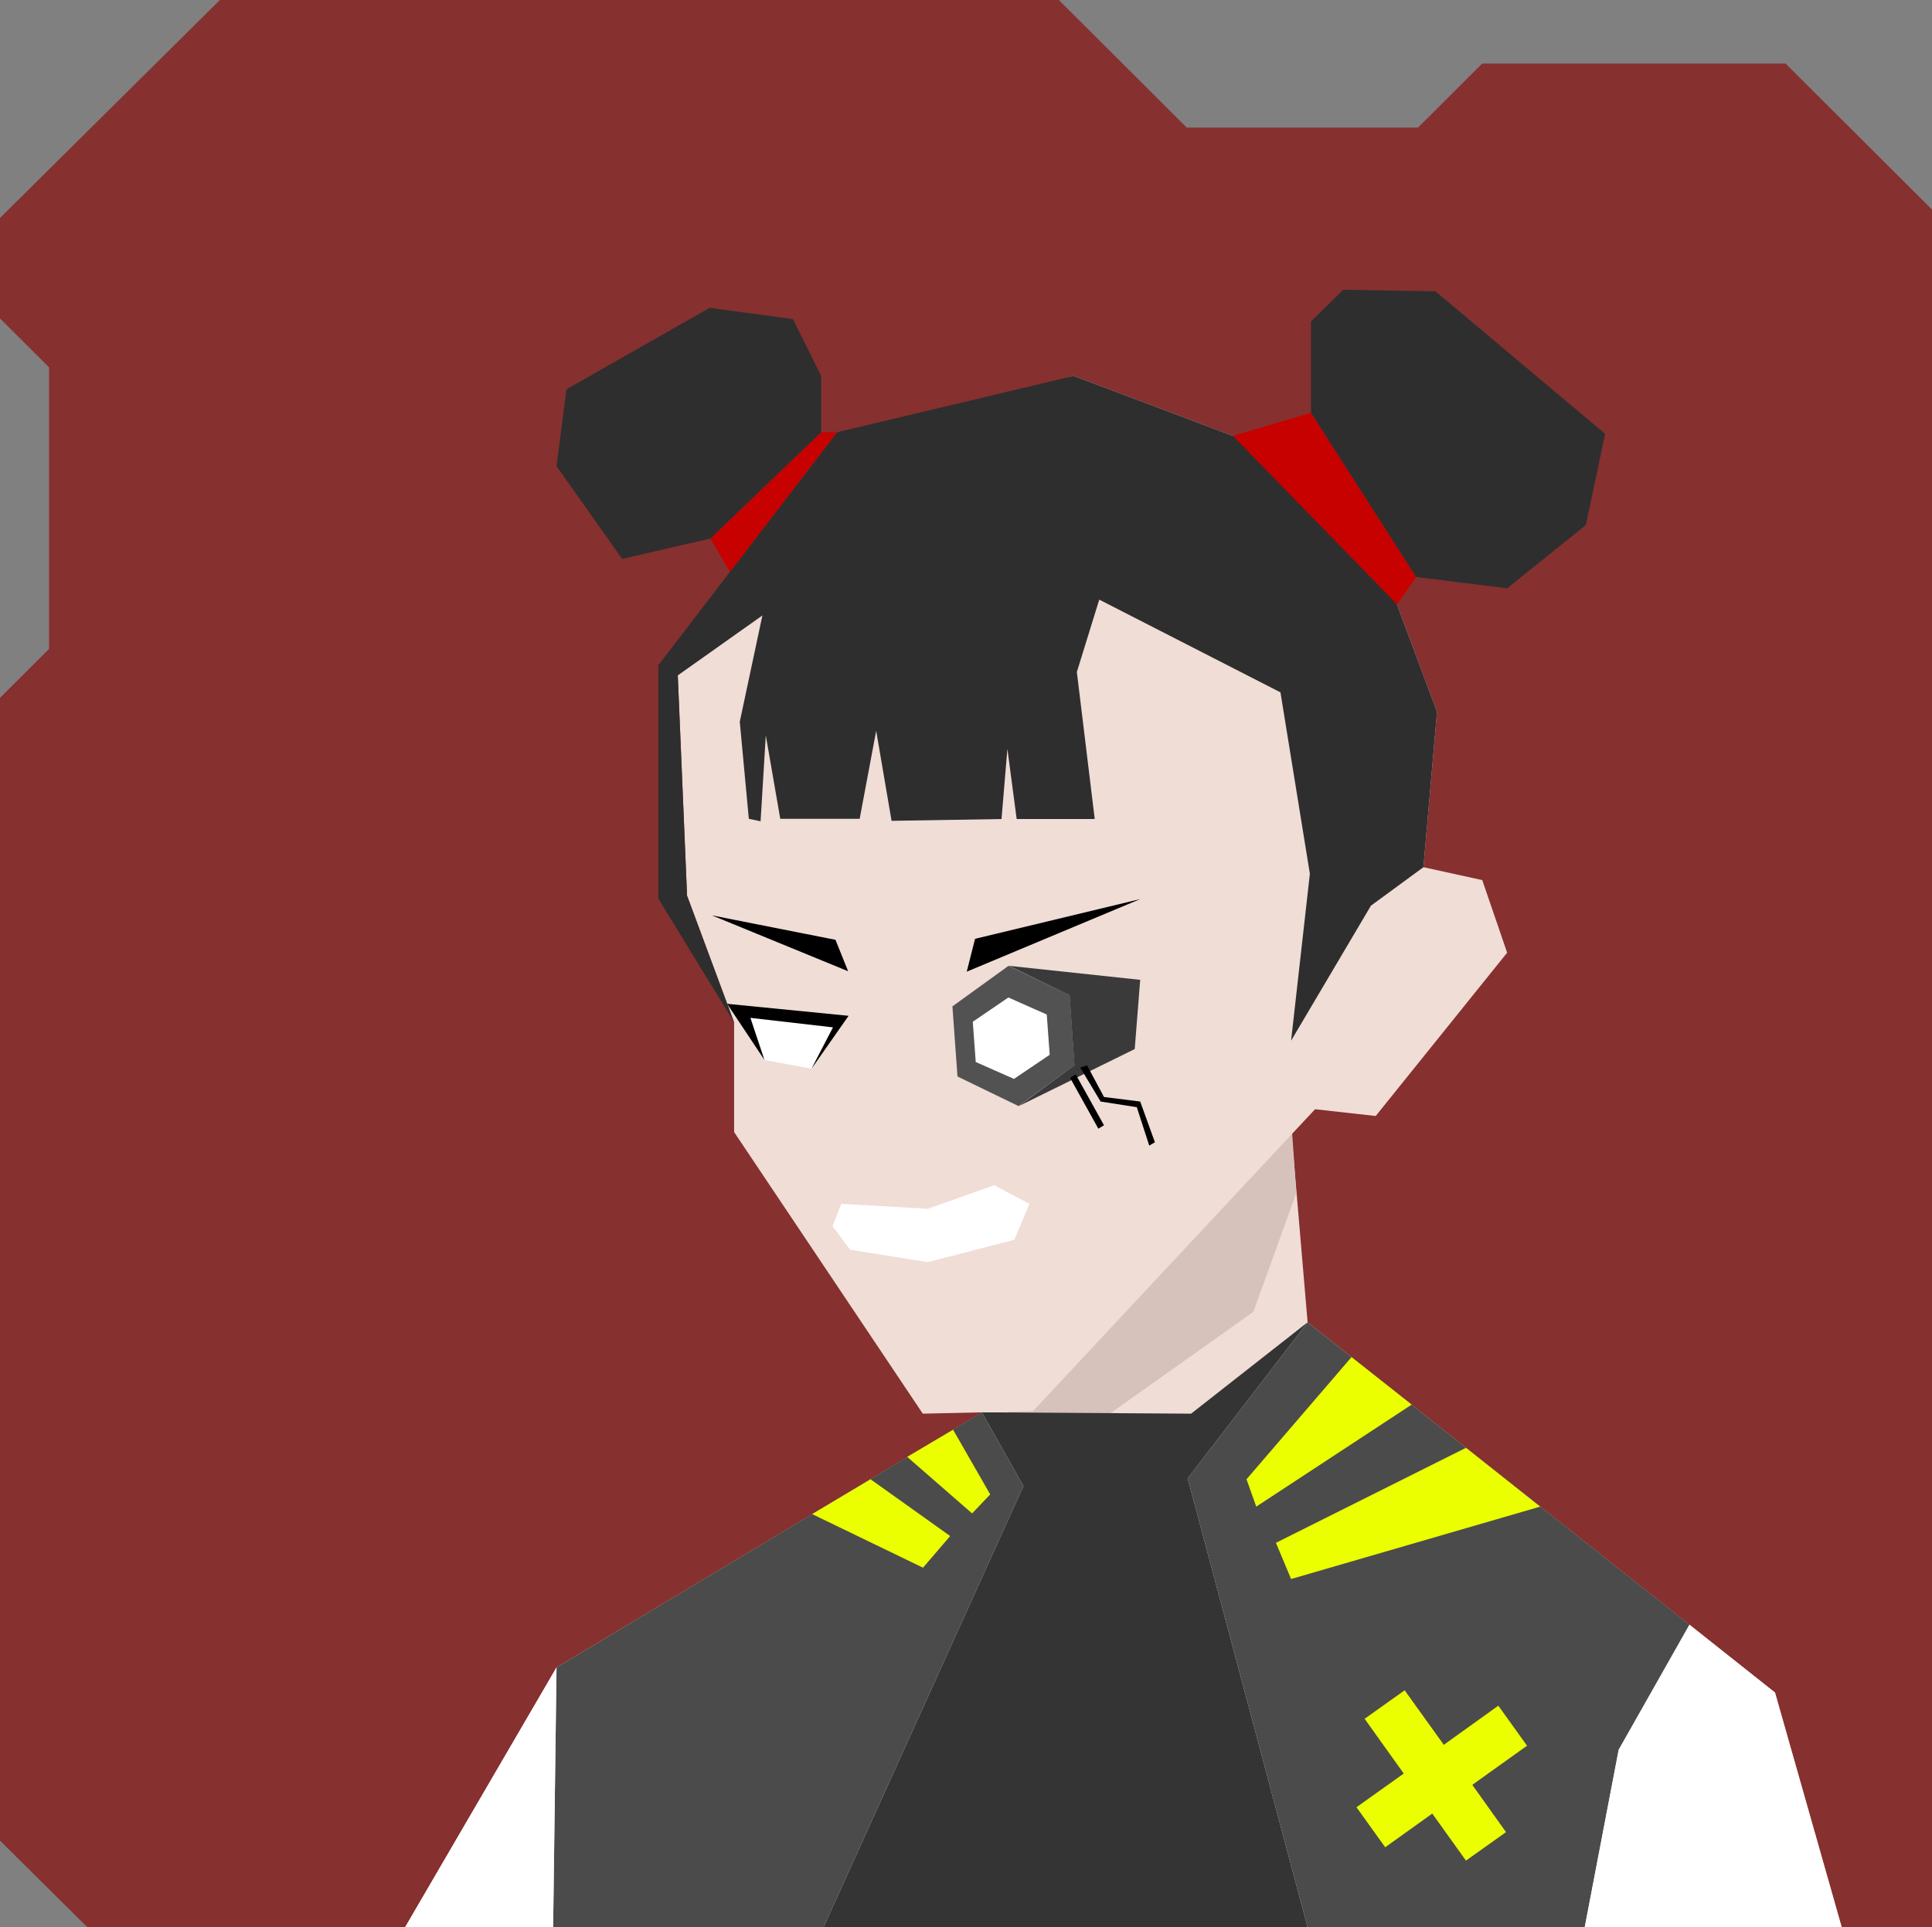
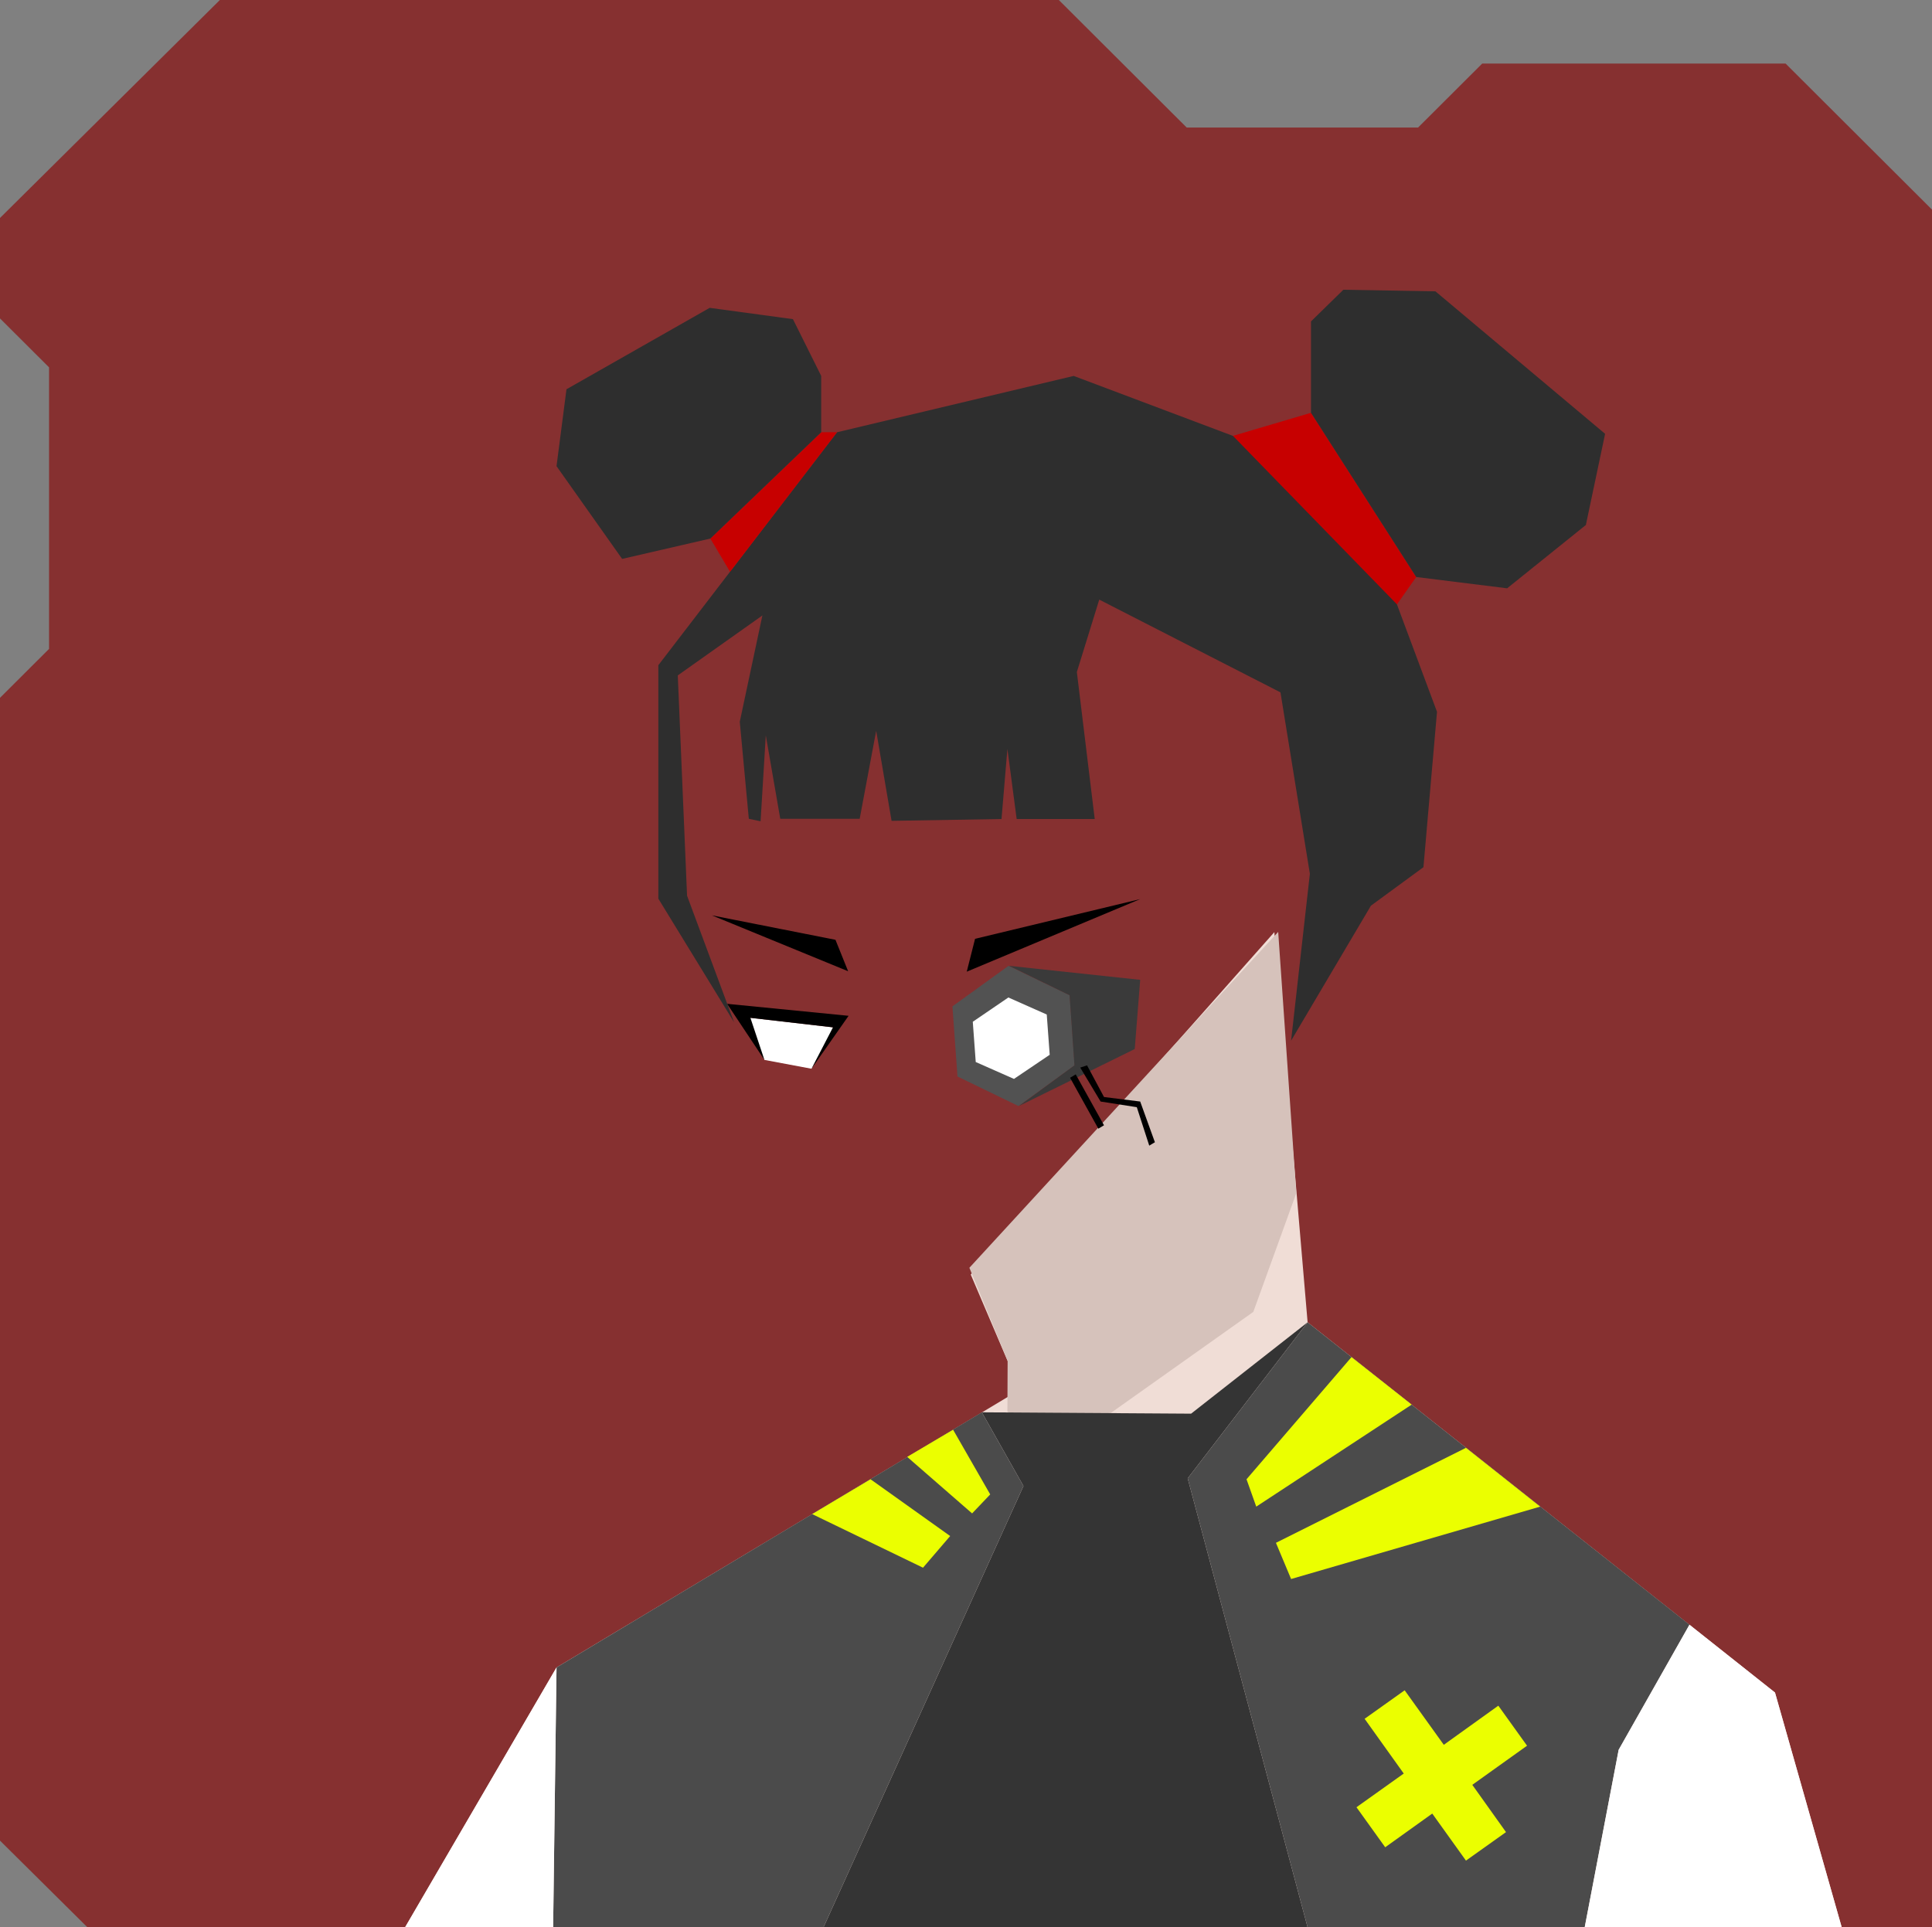
<svg xmlns="http://www.w3.org/2000/svg" width="854" height="852" viewBox="0 0 854 852" fill="none">
  <rect x="0" y="0" width="854" height="852" fill="#808080" stroke="none" />
  <g id="svgBg">
    <path d="M97.19 0L0 96.366V140.78L21.683 162.412V286.884L0 308.517V813.759L38.567 852H854V92.669L789.283 28.104H655.177L626.823 56.393H524.558L468.032 0H97.19Z" fill="#863030" />
  </g>
  <g id="svgBody">
    <path d="M179.1 852L246 737.2L450.8 614.4L429.1 563.5L563.3 412.1L578 584.6L784.6 748.3L814.1 852.1L179.1 852Z" fill="#F0DDD6" />
    <path d="M445.4 601.6L428.5 560.5L565 412L573 527.5L554 580L469.3 640.1L445.3 624.1L445.4 601.6Z" fill="#D6C2BB" />
    <path d="M578 584.6L526.5 625L434 624.4L452.4 657L364 852.1H578L525 653.6L578 584.6Z" fill="#343434" />
    <path d="M525 653.6L578 584.6L746.8 718.3L715.5 773.6L700.5 852L578 852.1L525 653.6Z" fill="#4B4B4B" />
    <path d="M434 624.4L452.4 657L364 852.1H244.5L246 737.2L434 624.4Z" fill="#4B4B4B" />
    <path d="M246 737.2L244.5 852.1L179.1 852L246 737.2Z" fill="white" />
    <path d="M746.8 718.3L715.5 773.6L700.5 852L814.1 852.1L784.6 748.3L746.8 718.3Z" fill="white" />
-     <path d="M421.3 632.1L437.7 660.7L429.7 669.1L401 644.1L421.3 632.1Z" fill="#EBFF00" />
+     <path d="M421.3 632.1L437.7 660.7L429.7 669.1L401 644.1L421.3 632.1" fill="#EBFF00" />
    <path d="M384.8 654L420 679.1L408 693.1L359 669.4L384.8 654Z" fill="#EBFF00" />
    <path d="M597.4 600L551 654L555.3 666.1L624 621L597.4 600Z" fill="#EBFF00" />
    <path d="M648 640.1L564 682.1L570.7 698.1L680.8 666.1L648 640.1Z" fill="#EBFF00" />
    <path d="M675 771.8L662.3 754.1L638.2 771.4L620.9 747.3L603.2 759.9L620.5 784.1L599.6 799L612.3 816.7L633.1 801.8L648 822.6L665.7 810L650.8 789.1L675 771.8Z" fill="#EBFF00" />
  </g>
  <g id="svgHead">
-     <path d="M581.3 490.4L456.6 623.9L407.9 625L324.5 500.5V452L303.7 396L299.6 298.6L371.3 199.7L474.6 166.2L597 212.3L635.2 314.7L629.2 383.4L655.2 389.1L666.2 421.2L608.1 493.4L581.3 490.4Z" fill="#F0DDD6" />
-     <path d="M368 542.097L371.879 532.226L410.115 534.419L439.484 524L455 532.226L448.35 548.129L410.115 558L375.758 552.516L368 542.097Z" fill="white" />
    <path d="M369.9 454.4L358.7 472.5L337.9 468.6L328.4 449.6L369.9 454.4Z" fill="white" />
    <path d="M374.9 429.4L314.7 404.7L369.3 415.5L374.9 429.4Z" fill="black" />
    <path d="M427.329 429.589L504 397.5L431.005 415.061L427.329 429.589Z" fill="black" />
    <path d="M358.7 472.5L368.2 454.2L331.7 450L337.9 468.6L321.4 443.8L375.1 449.1L358.7 472.5Z" fill="black" />
    <path d="M475 471.007L450.202 489L423.236 475.926L421 444.926L445.798 427L472.832 440.007L475 471.007Z" fill="#525252" />
    <path d="M431.305 469.533L430 451.733L445.729 441L462.695 448.533L464 466.333L448.202 477L431.305 469.533Z" fill="white" />
    <path d="M446 427L504 433.2L501.583 463.796L450.363 489L474.933 471.007L472.785 440.007L446 427Z" fill="#3A3A3A" />
    <path d="M488 485L480.5 471L477.5 472L486.5 487L502.5 489.5L508 506.5L510.5 505L504 487L488 485Z" fill="black" />
    <path d="M488 497.5L475.5 475L473 476.5L485.5 499L488 497.5Z" fill="black" />
    <path d="M324.5 452L303.7 396L299.6 298.6L337 272.1L327 319.1L331 362L336.2 363.1L338.5 325.1L344.9 362H380L387.3 323.1L394.1 362.9L442.7 362.1L445.3 331.1L449.4 362.1H483.9L476 297.1L485.9 265.1L566 306.1L579 386.3L570.7 460.1L606 400.4L629.2 383.4L635.2 314.7L597 212.3L474.6 166.2L370 191.1L291 294.1V397.3L324.5 452Z" fill="#2E2E2E" />
    <path d="M322.7 252.8L370 191.1H363L314 238.1L322.7 252.8Z" fill="#C70000" />
    <path d="M545 192.7L617.5 267.2L626 255.1L579.5 182.5L545 192.7Z" fill="#C70000" />
    <path d="M314 238.1L363 191.1V166.2L350.5 141.1L313.7 136.1L250.4 172.1L246 206.1L275 247.1L314 238.1Z" fill="#2E2E2E" />
    <path d="M579.5 182.5L626 255.1L666.2 260.1L701 232.1L709.5 191.8L634.5 128.8L593.8 128.1L579.5 142.1V182.5Z" fill="#2E2E2E" />
  </g>
</svg>